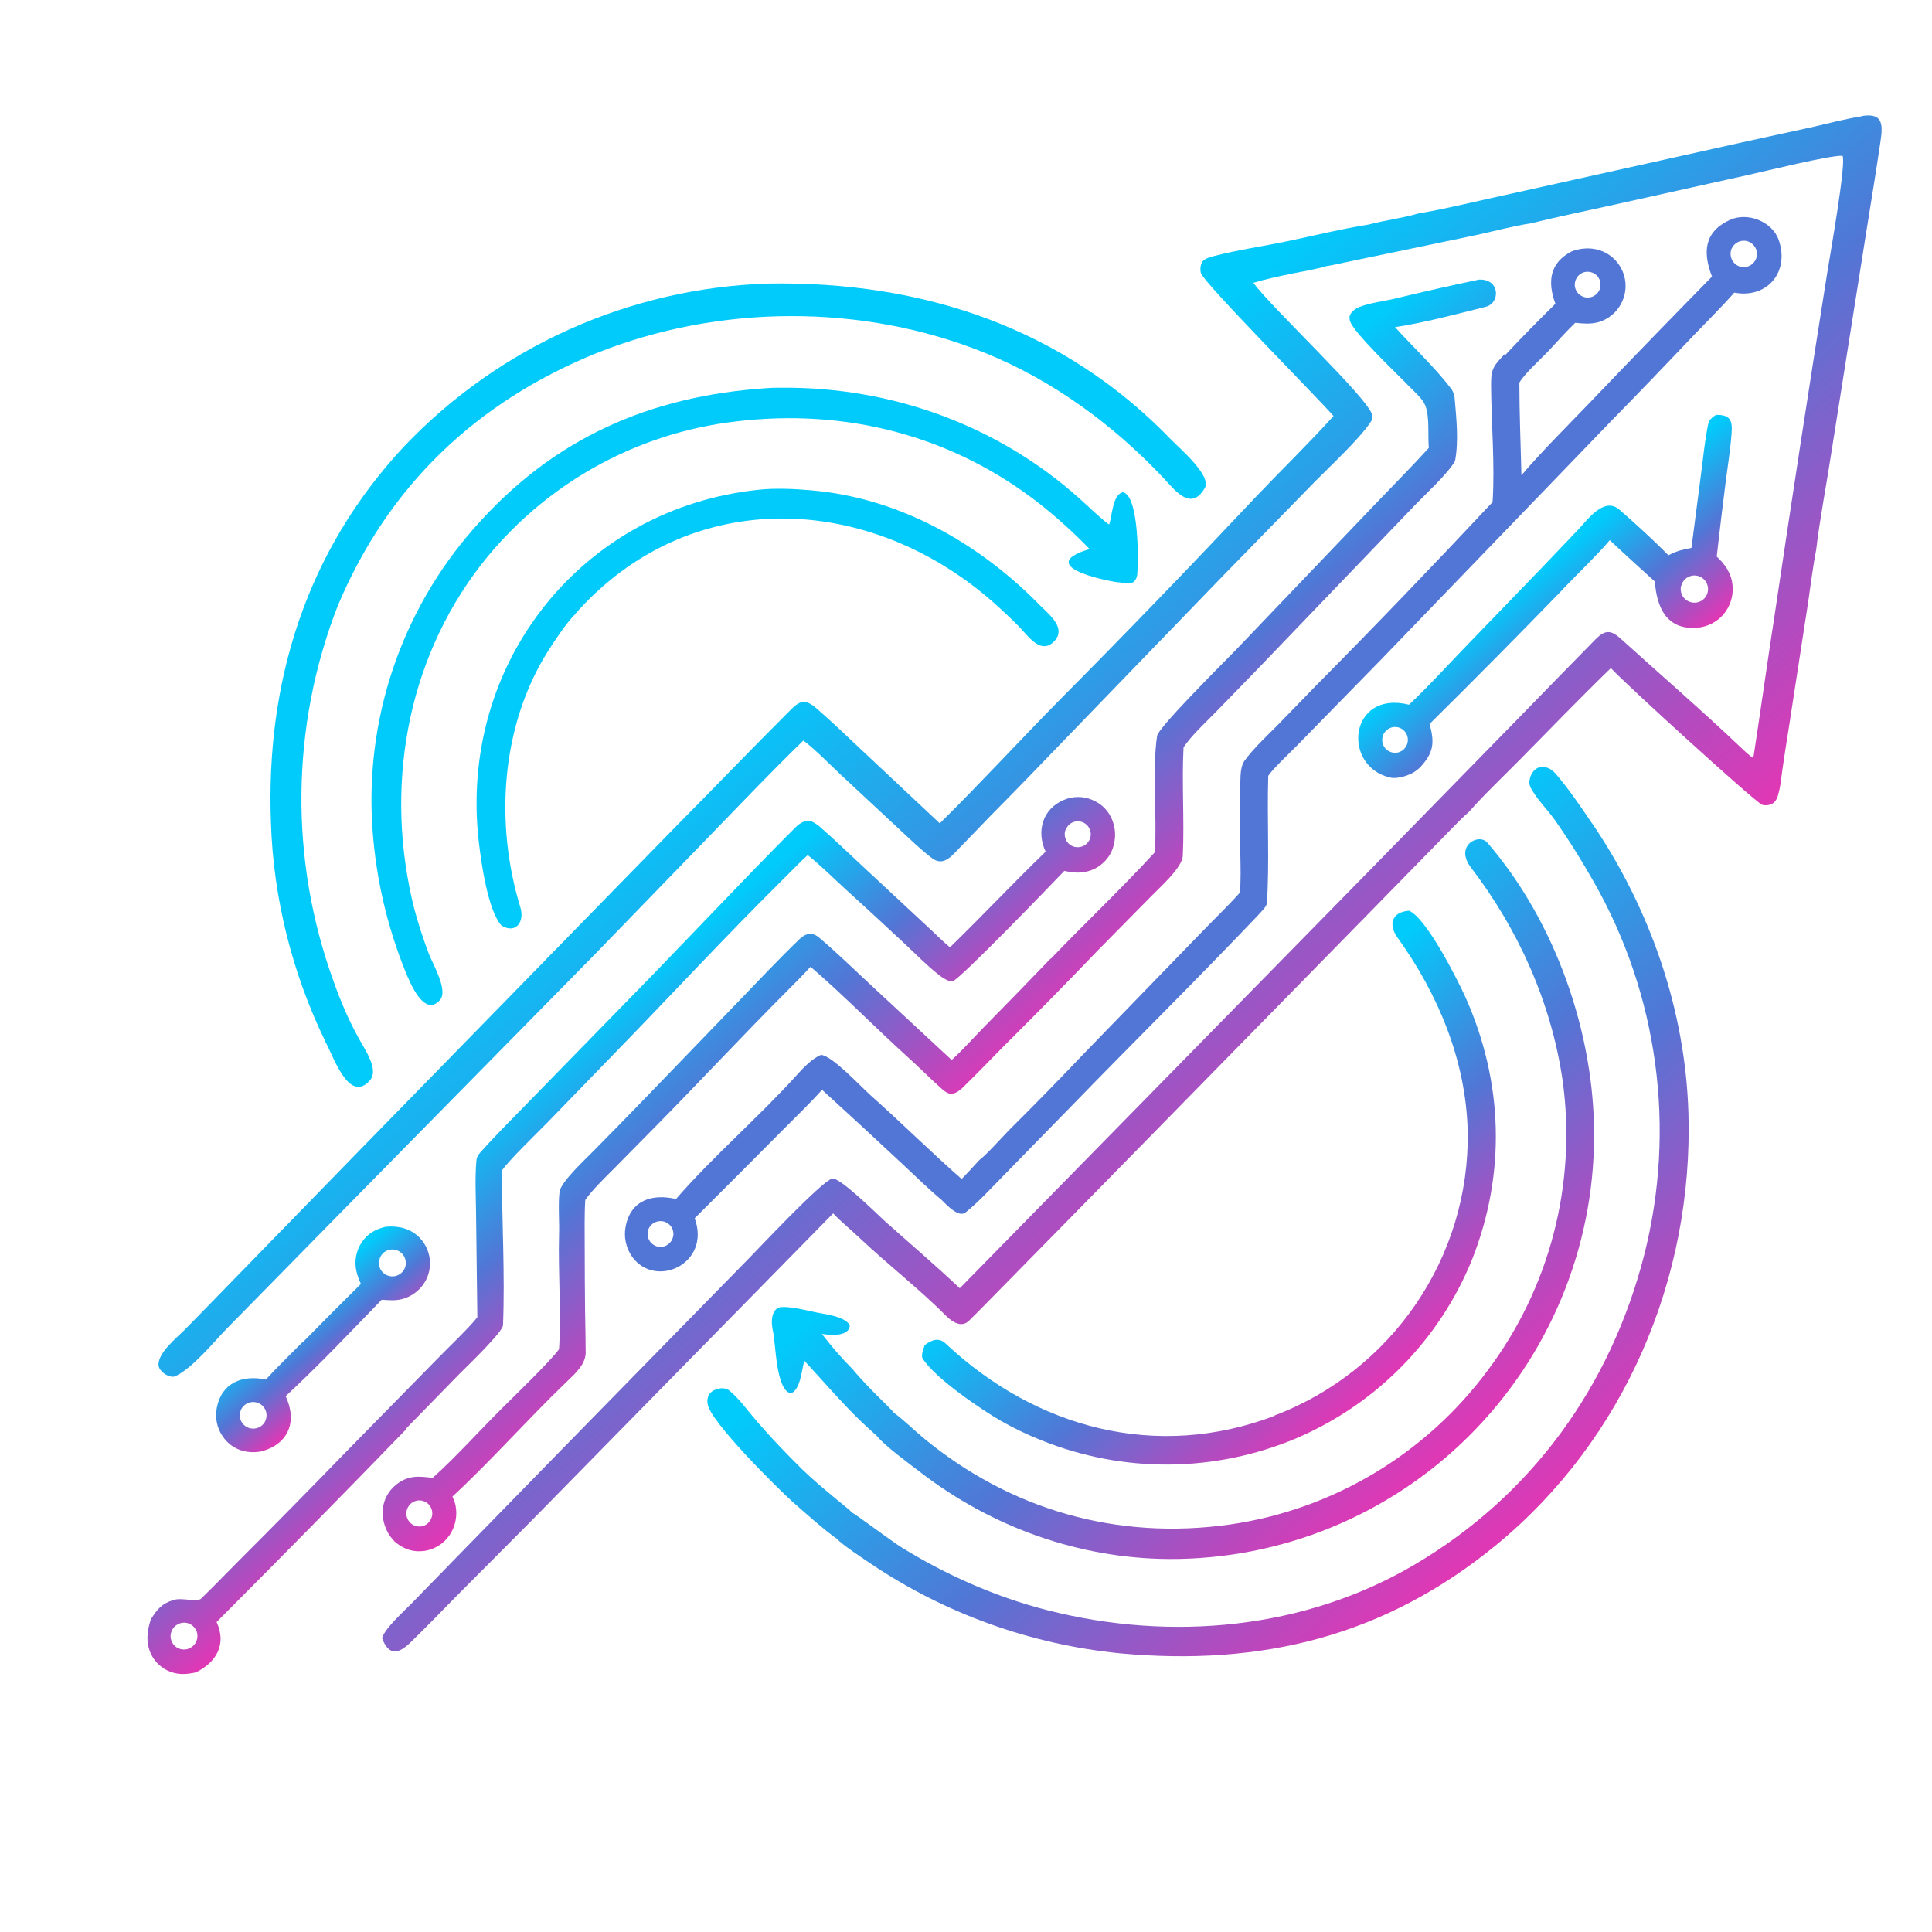
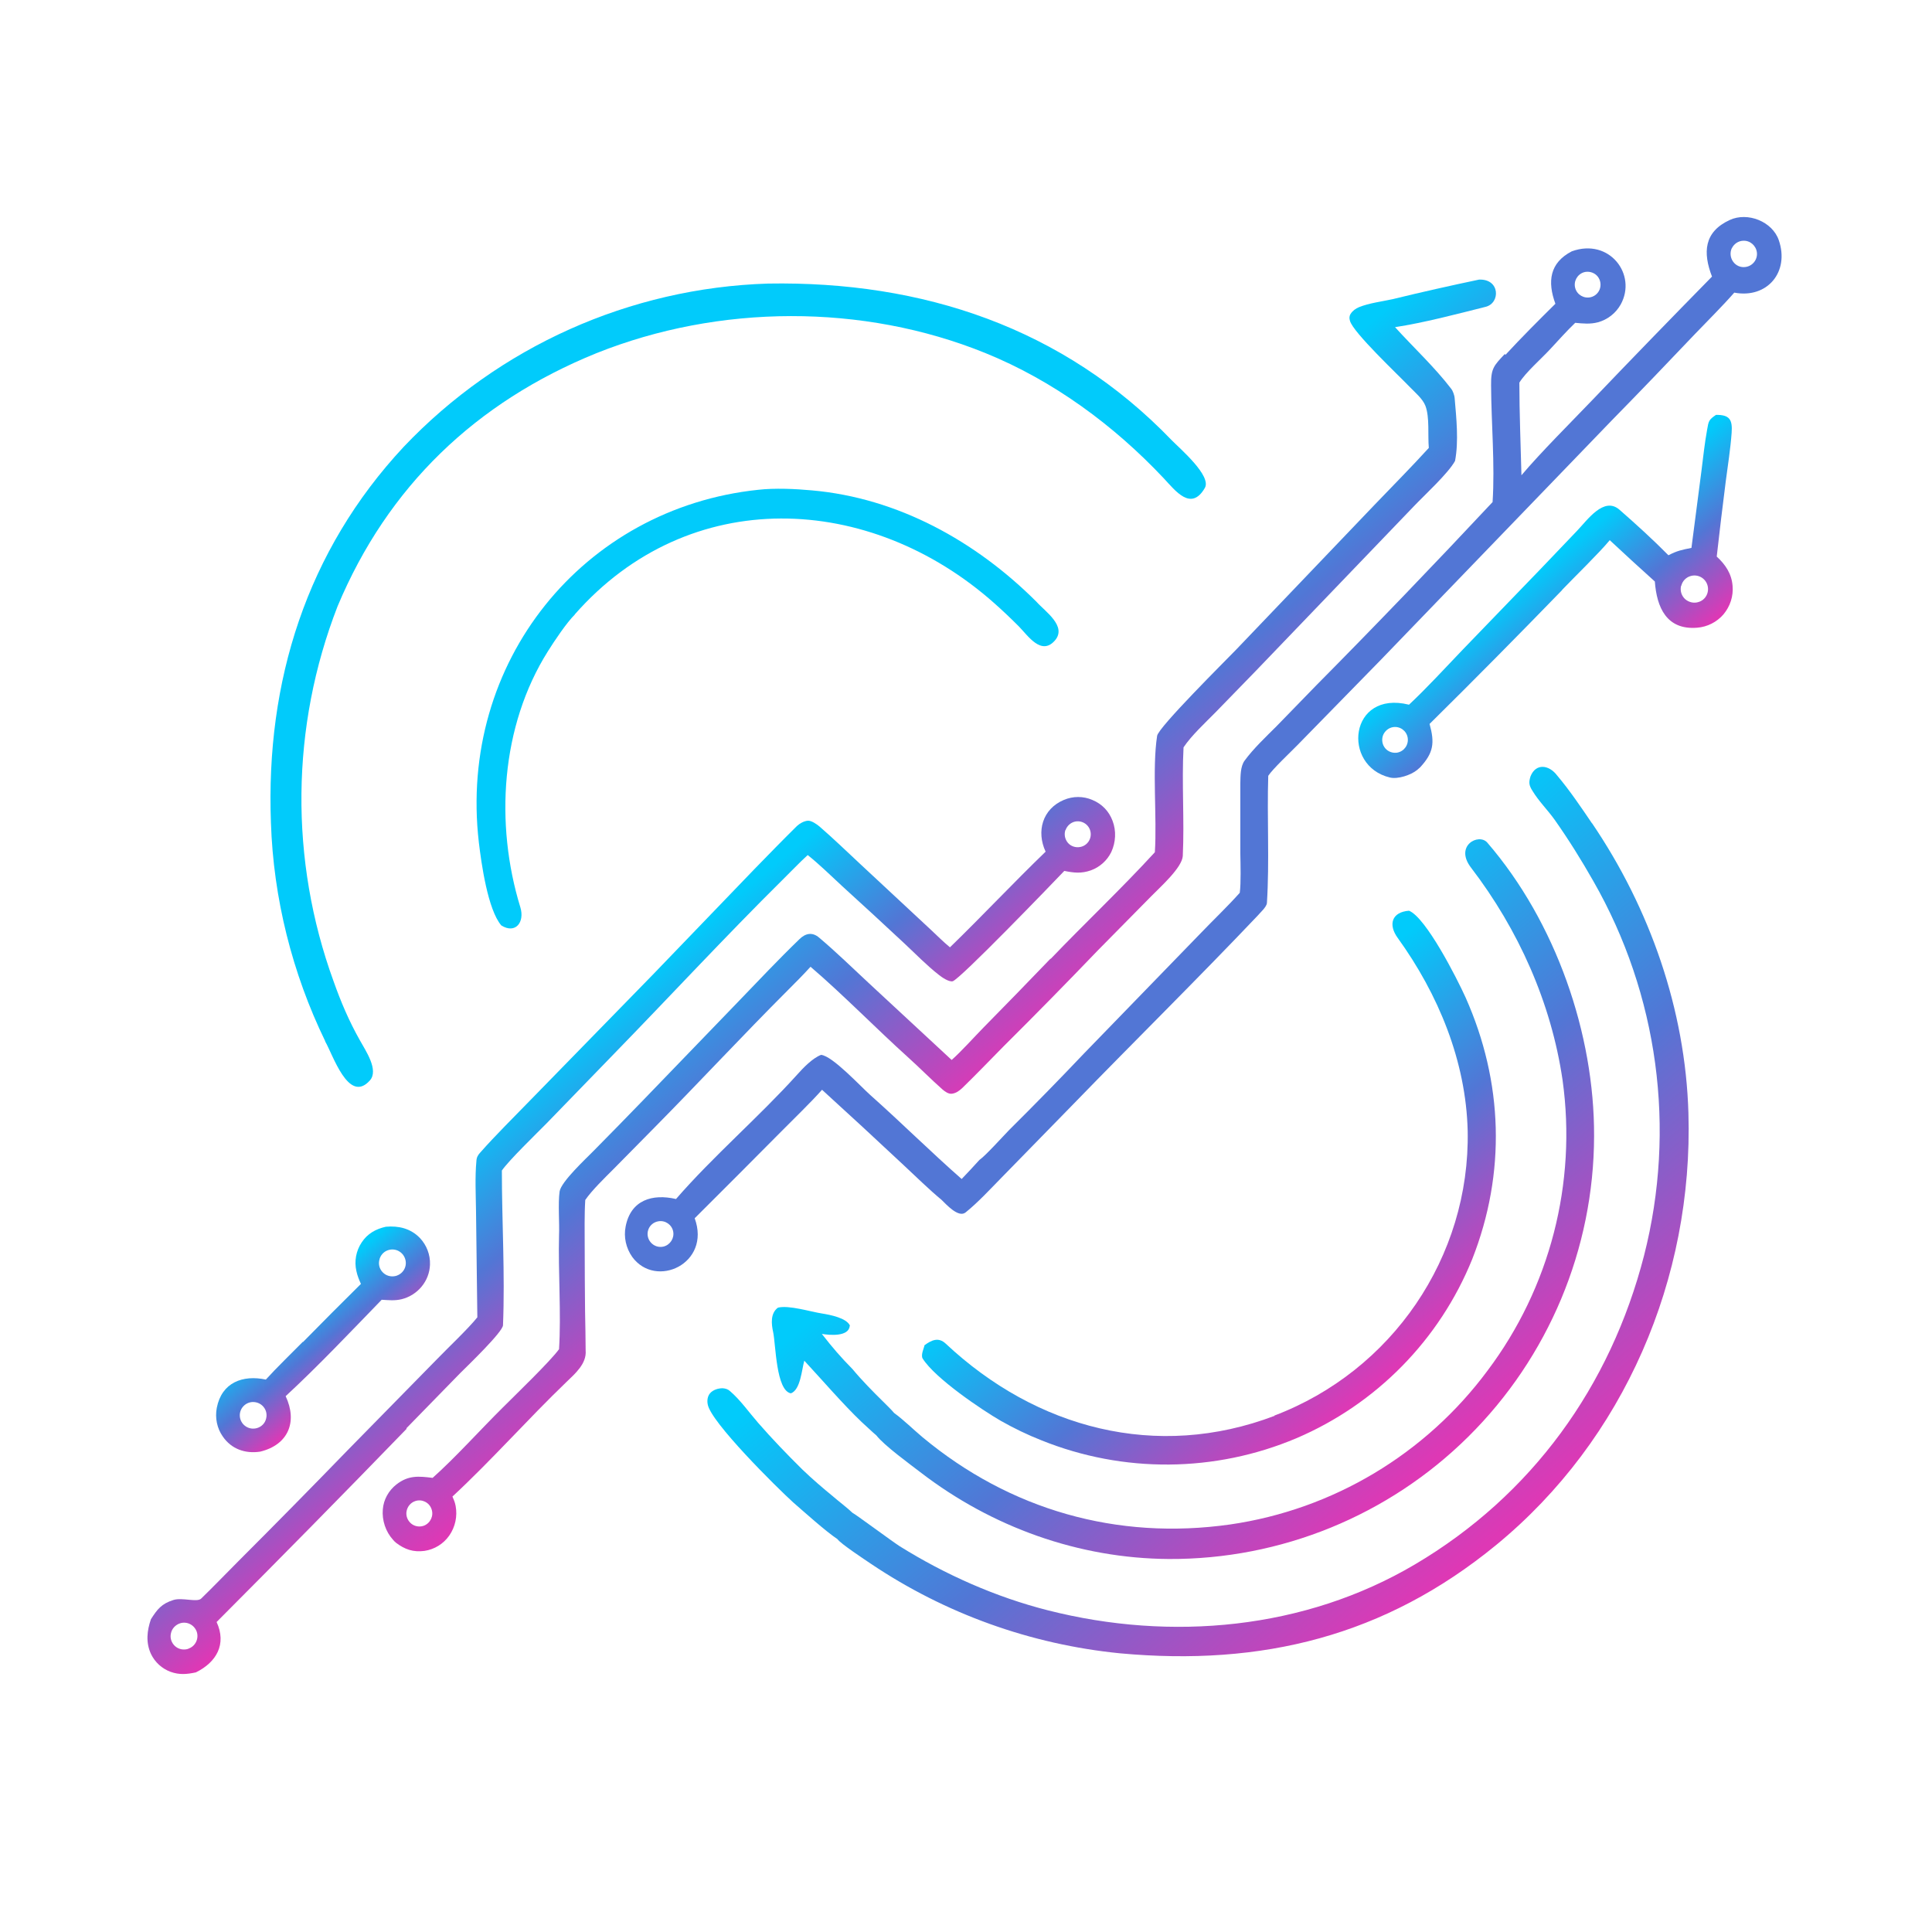
<svg xmlns="http://www.w3.org/2000/svg" xmlns:xlink="http://www.w3.org/1999/xlink" id="Camada_1" version="1.1" viewBox="0 0 1024 1024">
  <defs>
    <style>
      .st0 {
        fill: url(#Gradiente_sem_nome_1131);
      }

      .st1 {
        fill: #01cbfb;
      }

      .st2 {
        fill: url(#Gradiente_sem_nome_1132);
      }

      .st3 {
        fill: #5276d5;
      }

      .st4 {
        fill: url(#Gradiente_sem_nome_1137);
      }

      .st5 {
        fill: url(#Gradiente_sem_nome_1134);
      }

      .st6 {
        fill: url(#Gradiente_sem_nome_1133);
      }

      .st7 {
        fill: url(#Gradiente_sem_nome_1136);
      }

      .st8 {
        fill: url(#Gradiente_sem_nome_1135);
      }

      .st9 {
        fill: url(#Gradiente_sem_nome_113);
      }
    </style>
    <linearGradient id="Gradiente_sem_nome_113" data-name="Gradiente sem nome 113" x1="439.4" y1="411.5" x2="553.4" y2="547.3" gradientUnits="userSpaceOnUse">
      <stop offset="0" stop-color="#01cbfb" />
      <stop offset=".5" stop-color="#5276d5" />
      <stop offset="1" stop-color="#de38b5" />
    </linearGradient>
    <linearGradient id="Gradiente_sem_nome_1131" data-name="Gradiente sem nome 113" x1="155.8" y1="691.4" x2="188.2" y2="730.1" xlink:href="#Gradiente_sem_nome_113" />
    <linearGradient id="Gradiente_sem_nome_1132" data-name="Gradiente sem nome 113" x1="813.2" y1="304.8" x2="864.4" y2="365.8" xlink:href="#Gradiente_sem_nome_113" />
    <linearGradient id="Gradiente_sem_nome_1133" data-name="Gradiente sem nome 113" x1="468.3" y1="310.8" x2="716.7" y2="606.8" xlink:href="#Gradiente_sem_nome_113" />
    <linearGradient id="Gradiente_sem_nome_1134" data-name="Gradiente sem nome 113" x1="598" y1="576.7" x2="795.4" y2="811.9" xlink:href="#Gradiente_sem_nome_113" />
    <linearGradient id="Gradiente_sem_nome_1135" data-name="Gradiente sem nome 113" x1="268.9" y1="576.9" x2="352.5" y2="676.5" xlink:href="#Gradiente_sem_nome_113" />
    <linearGradient id="Gradiente_sem_nome_1136" data-name="Gradiente sem nome 113" x1="618.5" y1="601" x2="729.8" y2="733.7" xlink:href="#Gradiente_sem_nome_113" />
    <linearGradient id="Gradiente_sem_nome_1137" data-name="Gradiente sem nome 113" x1="584.1" y1="570.1" x2="756.9" y2="776" xlink:href="#Gradiente_sem_nome_113" />
  </defs>
  <path class="st9" d="M556.8,508.1c-11.8,12.3-23.7,24.5-35.6,36.6-4.8,4.9-12,12.9-16.8,17.1l-44.1-40.9c-8.6-8-17.1-16.3-26.1-23.9-3.6-3.1-7.2-2.4-10.4.7-11.3,10.9-22.1,22.4-33,33.7l-49.6,51.4c-8.8,9.1-17.7,18.2-26.6,27.2-3.9,4-17.2,16.3-18,21.5-.9,6.5,0,16.6-.3,23.4-.5,19,1.2,41.5,0,60.2-4.7,6.5-23.1,24.2-30,31.1-11.4,11.3-25.3,26.7-37,37.1-7.3-.9-12.8-1.5-19.2,3.5-4.1,3.2-6.8,8-7.2,13.2-.5,5.8,1.5,11.8,5.4,16.1.5.6,1,1.1,1.6,1.6,4.6,3.5,9.1,5.1,15.1,4.3,5.3-.8,10-3.7,13.1-8.1,3.2-4.6,4.4-10.2,3.4-15.7-.4-2.1-.9-3.1-1.7-5,20.8-19.3,39.9-41,60.4-60.7,4.7-4.5,10.8-9.8,10.2-16.7,0-6.9-.2-13.7-.3-20.6-.1-11.4-.2-22.8-.2-34.2,0-8.1-.2-17.1.3-25,3.5-5.1,10.3-11.7,14.9-16.3l22.1-22.4c23.6-23.9,46.5-48.6,70.3-72.4,4.1-4.1,8.2-8.2,12.1-12.5,17.5,15,34.6,32.6,51.8,48.1,6.1,5.5,12,11.5,18.1,16.9,1.4,1.2,3.2,2.5,5,2.3,2.3-.3,4-1.6,5.6-3.1,7.3-7.1,14.4-14.5,21.6-21.8,16.9-16.8,33.6-33.8,50.1-51l28.4-28.8c4.7-4.8,16.3-15.1,16.7-21.3.9-19-.6-38.6.4-57.6,4.3-6.4,11.5-13,17-18.6l21.2-21.8,83.9-87.4c5.6-5.9,18.2-17.4,21.8-24,2-10.4.7-22.7-.2-33.2-.1-1.7-1.1-4.2-1.8-5-8.8-11.5-20.1-22-29.8-32.7,15.2-2.3,33-7,48.1-10.8,7.8-2,7.6-14.9-3.6-14.4-15.2,3.2-30.4,6.6-45.5,10.3-5.8,1.3-12.7,2.1-18.1,4.3-1.7.7-3.4,1.9-4.4,3.5-.8,1.2-.8,2.4-.4,3.7,1.5,6.1,26,29.1,31.8,35.2,2.7,2.8,6.8,6.2,8.2,9.9,2.3,6,1.2,15.6,1.8,22.3-9.2,10.1-19.2,20.2-28.7,30.1l-73.5,76.9c-5,5.2-41.1,41-41.8,45.6-2.7,17.5,0,43.2-1.2,61.7-17.3,18.9-37.3,37.8-55.2,56.5ZM224.8,808.6c-2.3.9-5,.5-6.9-1.1-1.9-1.6-2.9-4.1-2.4-6.6s2.2-4.5,4.6-5.3c3.5-1.2,7.4.7,8.6,4.2,1.3,3.5-.5,7.4-3.9,8.8Z" />
  <path class="st1" d="M172.3,551.9c4.1,6.9,12.4,33.4,23.7,20.8,5-5.5-2.4-16.1-5.3-21.4-5.7-10.1-10-20.2-13.9-31.2-23.4-64.3-22.7-134.9,2.1-198.7,26.6-63.6,73.4-108.3,137.2-134.2,65-26,141.2-26.4,206.1-.1,36,14.6,68.2,38.3,94.7,66.5,6,6.4,14.4,17.7,21.7,5,3.7-6.4-13.3-20.9-17.5-25.2-57.5-59.8-132.2-84.5-214-83.1-73.3,2.3-142.7,33.4-193.1,86.5-51.5,55.2-73.2,124.4-70.4,199.2,1.3,40.1,11.3,79.9,28.8,115.9Z" />
-   <path class="st1" d="M593,308.6c4,.5,8.4,2.2,9.7-3.6.8-7.4,1-42.3-7.5-44.1-5.5,1.1-5.7,12.3-7.3,17.1l-.6-.4c-5.2-3.9-10.4-9.2-15.4-13.6-43.3-38.7-99.4-58.9-157.3-58.5-2.5,0-5.4,0-7.8.2-62.7,4.1-113.8,26.7-155.4,74.1-38.9,44.1-58.3,102-53.9,160.6,1.9,25.5,7.7,50.6,17.3,74.3,2.3,5.7,10,24.9,18.4,15.3,4.4-5-3.5-18.5-5.8-24.2-3-7.9-5.6-15.9-7.8-24-15.9-63-4.7-130.7,35.4-182.5,33-42.3,81.6-69.7,134.9-75.9,58.5-7.1,115.1,7.4,161.6,44,9.2,7.3,17.9,15.2,26,23.6-28.8,8.7,6.5,16.5,15.4,17.7Z" />
  <path class="st1" d="M304.6,325.7c60.7-69.1,156.5-64.6,222.5-5.9,4.4,3.9,8.7,8,12.9,12.2,4.9,5,11.9,15.7,19.1,7.5,6.6-7.6-5.2-15.4-9.7-20.5-32.1-32.1-73.5-55.1-119.2-59.1-8.7-.8-19.5-1.3-28.3-.3-92.7,9.7-159.2,91.2-148.1,186.9,1.3,10.9,4.7,35.6,11.9,44,7.5,4.7,12.5-1.7,10.1-9.6-13.6-44.2-10.4-96,14.6-135.7,3.3-5.3,10-15.3,14.3-19.5Z" />
  <path class="st0" d="M160.5,711.2c-6,6.1-13.9,13.7-19.6,20-12.2-2.6-23.4,1.5-26,15-1,5.3.1,10.8,3.2,15.2,4.6,6.7,12,9.2,19.8,8,14.9-3.6,19.9-15.8,13.5-29.4,17.3-16,34.4-34.1,50.9-51.1,3.7.2,6.9.6,10.6-.3,8.4-2.1,14.7-9.5,15-18.3.2-5.3-1.8-10.4-5.4-14.2-4.9-5-11.2-6.5-18-5.9-5.3,1.2-9.7,3.6-12.8,8.3-3,4.5-4,10-2.8,15.2.5,2.4,1.4,4.6,2.4,6.8-10.3,10.2-20.6,20.5-30.7,30.8ZM140.4,753.6c-1.2,2.2-3.6,3.6-6.2,3.6-3.8,0-7-3-7.1-6.9-.1-3.8,2.9-7,6.7-7.2,2.6-.1,5,1.1,6.4,3.3,1.4,2.2,1.4,4.9.2,7.2ZM201.2,667.2c.8-2.5,2.8-4.3,5.3-4.8,3.8-.8,7.5,1.6,8.4,5.4.9,3.8-1.4,7.5-5.2,8.5-2.5.6-5.1-.1-6.9-2-1.8-1.9-2.4-4.5-1.6-7Z" />
  <path class="st2" d="M827.9,312.7c6.3-6.6,19.9-19.8,25.3-26.4,7.9,7.4,15.9,14.7,23.9,21.9,1,13.7,6.2,25.8,22.4,24.5,5.4-.4,10.5-3,14-7.1,3.5-4.2,5.3-9.6,4.8-15.1-.5-6.4-3.8-11.3-8.4-15.5,1.5-13.4,3.1-26.7,4.8-40,1.1-8.5,2.5-17.1,3.1-25.6.5-6.9-1-9.6-8.3-9.5-3.8,2.6-3.9,3.2-4.7,7.9-1.3,7.1-2.1,14.6-3,21.8l-5.3,40.8c-5,1-7.6,1.5-12.2,3.9-8.2-8.3-17.1-16.4-25.9-24.1-8.3-7.3-17.1,5.5-22.5,11.1l-19,19.9-41.7,43.2c-8.9,9.3-19.1,20.4-28.4,29.1-31.7-7.9-35.8,32.5-10.1,38.6,4.2,1,11.1-1.3,14.4-4,.5-.5,1.1-.9,1.6-1.4,7.1-7.7,7.8-12.9,5-23,23.7-23.4,47.1-47.1,70.3-71ZM891.1,310.5c.6-2.5,2.5-4.5,5-5.2,3.8-1.1,7.8,1.1,8.9,4.9,1.1,3.8-1,7.8-4.8,8.9-2.5.8-5.2.1-7.1-1.6-1.9-1.8-2.7-4.4-2.1-7ZM740.7,398.9c-2.4.4-4.9-.4-6.5-2.3-1.6-1.9-2-4.5-1.2-6.8.9-2.3,2.9-4,5.3-4.4,3.7-.6,7.2,1.9,7.8,5.6.6,3.7-1.8,7.2-5.5,7.9Z" />
-   <path class="st6" d="M986.9,61.6c-8.7,1.4-17.5,3.7-26.1,5.7l-34,7.4-125.6,27.9c-16,3.4-33.8,7.9-49.7,10.6-8.3,2.5-17.9,3.6-26,5.8-14.7,2.3-29.3,6-43.9,9-12.6,2.6-25.7,4.5-38.1,7.7-1.8.5-4.5,1.2-5.9,2.6-1.4,1.5-1.6,4.5-1.1,6.4,1.2,4.9,61.7,65.9,70.3,75.8-12.9,14.3-28.1,29.1-41.5,43.2-34,36.1-68.4,71.8-103.4,107-21.1,21.4-42.5,44.7-63.8,65.7l-42.4-39.8c-7.6-7.1-15.1-14.4-23-21.2-5.5-4.7-8.4-4.4-13.3.5-20.8,20.7-41.2,42-61.9,62.9l-164.4,168.3-77.9,80c-5.8,6-11.6,11.9-17.4,17.8-4.4,4.4-13.8,11.9-13.8,18.4,0,3.7,6.1,7.5,9,6.1,9.3-4.4,20.5-18.4,27.5-25.5l54.8-55.8,140.1-142.4,62.8-64.8c15.7-16.2,31.3-32.6,47.6-48.4l.5.4c5.3,3.9,14.2,12.9,19.3,17.7l32,29.8c5.3,4.9,10.8,10.3,16.6,14.6,4,2.9,7.4,1.3,10.6-1.7,6.8-6.9,13.5-14,20.2-20.9,12.4-12.5,24.6-25.1,36.8-37.8l86.4-89.4,48.5-49.7c7.9-8,23.8-22.8,29.7-31.7.9-1.4,1.4-2.2.9-3.9-2.5-9.3-53.1-56.5-63-70,7-2.1,13-3.3,20.1-4.8,2.9-.6,17-3.2,18.4-4,3.3-.5,6.7-1.3,10-2,23-4.8,46.1-9.6,69.1-14.4,9.5-2,19.8-4.9,29.4-6.3,14.6-3.6,29.4-6.6,44.2-9.9l71.2-15.8c9.1-2,43.8-10.6,49.9-10.1,2.1,3.7-7,54.7-8.2,62.5-9.5,59.8-18.7,119.6-27.6,179.5-3.8,24.6-7.5,51.1-11.3,75.9,0,.1,0,.3-.1.4l-.4.7c-1.5-.8-4.9-4.1-6.3-5.4-20.6-19.6-42.6-38.6-63.7-57.7-5.2-4.7-8.3-4.7-13.3.3-12.6,12.8-25.1,25.7-37.7,38.6l-78.3,80.1-221,225.3c-12.9-12.2-26.2-23.5-39.4-35.3-5.6-5.1-24.5-23.9-28.3-22.8-6,1.8-39.8,38-44.5,42.7l-98.3,100.4-57.4,58.8-22.3,22.9c-4.4,4.5-14.4,13.4-16,18.7,3.5,9.6,8.8,8.5,15.2,2.2,8.1-7.9,16-16,23.9-24.1l39.5-39.7,160.5-163.5c4.2,4.5,9.8,9,14.3,13.3,14.5,13.7,31.9,27.2,45.8,41.3,3.2,3,7.9,6.2,11.9,2.3,6.1-6,12-12.1,18-18.2l40.2-40.9,152.5-155.6,37.4-38.2c4.9-4.9,12-12.6,17.1-17,5.8-6.9,19.6-20.2,26.4-27.1,15.9-16.1,32.4-33.2,48.6-48.9,6.6,7.4,76.3,70.9,80.1,72.4,1.5.6,4,.3,5.4-.5,2.1-1.2,2.9-3.5,3.4-5.7,1.2-4.4,1.5-9.2,2.2-13.7.9-6.5,2-13,3-19.5l10.4-67.5c1.4-9.3,2.5-18.9,4.3-28.1,1.8-15.6,5.8-36.6,8.2-52.5l18.4-116.3c2.5-15.7,5.1-31.3,7.4-47.1,1.3-8.6,2.1-16.1-9.8-14.1Z" />
  <path class="st3" d="M797.6,187.6c-5.8,6.2-7.4,7.6-7.3,16.6.1,20,2.1,42,.8,61.9-30.7,32.8-61.9,65.3-93.5,97.2l-21,21.6c-5.6,5.6-12.2,11.8-16.9,18.2-2.3,3.1-2.2,8.2-2.3,12v37.3c.1,5.4.4,15.7-.3,20.8-6.6,7.4-14,14.4-20.9,21.6l-61.6,63.5c-13.1,13.8-26.4,27.4-39.9,40.8-3.3,3.4-12.4,13.5-15.6,15.7-3.1,3.4-6.2,6.8-9.4,10.1-16.4-14.4-32-29.9-48.3-44.4-5.2-4.6-20.1-20.8-26.2-21.4-4.5,1.7-9.5,6.9-12.7,10.5-20.3,22.5-44.4,43.1-64.2,65.9-12.5-2.9-24,.5-26.7,14.6-1.1,5.6.2,11.4,3.5,16.1,12.5,17.1,41.9,3.5,33.1-20.5,15.3-15.2,30.5-30.5,45.7-45.8,6.7-6.8,15.6-15.3,21.8-22.3,14.5,13.2,28.9,26.5,43.2,39.9,5.9,5.5,14.1,13.5,20.1,18.4,2.4,2.3,9,9.8,12.8,6.7,6.7-5.4,13-12.3,19.1-18.5l38-38.9c32.4-33.4,65.7-66.2,97.7-99.9,1.3-1.6,4.7-4.5,4.9-6.7,1.4-22.1,0-45.2.7-67.4,2.3-3.6,11.9-12.6,15.3-16.1l44.4-45.4,122.2-126.7c14.9-15.2,29.7-30.6,44.4-46.1,6.7-7,14.4-14.6,20.7-21.8,17.5,3.3,29.4-11,23.6-27.8-3.4-9.9-16.5-15.1-26-10.7-13.7,6.3-14.3,17.3-9.4,30-21.3,21.7-42.5,43.5-63.5,65.5-11.4,11.9-27.1,27.5-37.5,39.8-.4-15.9-1.1-33.3-1.1-49.1,3.3-5.4,11.7-12.7,16.3-17.7,4.2-4.5,8.9-9.8,13.3-14,4.2.4,8,.8,12.1-.3,5.1-1.4,9.4-4.8,12-9.4,8.8-15.9-6-35.4-25.9-28.2-11.8,6.1-13,16.1-8.7,27.8-9,8.9-17.9,17.8-26.5,27.1ZM351.7,660.7c-2.4.6-5-.2-6.7-2.1-1.7-1.9-2.2-4.5-1.4-6.8.8-2.4,2.9-4.1,5.4-4.5,3.6-.6,7.1,1.8,7.8,5.4.7,3.6-1.6,7.1-5.1,8ZM917.9,131.6c1.1-2.3,3.4-3.9,6-4,3.7-.2,6.9,2.6,7.3,6.3.4,3.7-2.3,7.1-6,7.6-2.6.4-5.1-.7-6.6-2.8-1.5-2.1-1.8-4.8-.7-7.2ZM839.5,144.3c2.4-.7,5,0,6.7,1.6,1.8,1.7,2.5,4.3,1.9,6.7-.6,2.4-2.5,4.3-4.9,4.9-3.6.9-7.3-1.2-8.3-4.8-1-3.6,1.1-7.3,4.6-8.4Z" />
-   <path class="st5" d="M843.8,436.4c-5.7-8.4-11.9-17.6-18.5-25.4-4.3-5.7-11.3-6.6-14.1.5-1,3.2-.8,4.8,1,7.6,3.3,5.5,8.1,10.2,11.8,15.4,7.4,10.5,14.2,21.4,20.5,32.5,34.4,60.1,44,131.3,26.9,198.4-17.8,69.3-59.5,127.2-121.5,163.8-58.4,34.5-129.2,40.9-194.5,24.3-27.6-7-54.4-18.9-78.6-34-3.9-2.5-23.6-17.1-25-17.7-2.2-2.2-7.7-6.4-10.2-8.6-5.6-4.6-11.1-9.3-16.3-14.3-8.2-8.1-16-16.2-23.5-24.8-4.8-5.5-9.4-12.1-14.9-16.8-1.1-1-2.4-1.4-3.9-1.5-2.3,0-5,.8-6.6,2.6-1.4,1.6-1.7,3.9-1.3,5.9,1.5,9.4,36.8,44.3,45.3,52,6.1,5.3,17.2,15.3,23.5,19.5,1.5,2.3,14.7,11,17.5,12.9,39.5,26.6,84.9,42.9,132.3,47.6,75.1,6.9,140.3-9,199.4-57.5,67.9-55.8,104.4-141.3,101.8-228.8-1.6-54.8-20.4-108.5-51.1-153.7Z" />
+   <path class="st5" d="M843.8,436.4c-5.7-8.4-11.9-17.6-18.5-25.4-4.3-5.7-11.3-6.6-14.1.5-1,3.2-.8,4.8,1,7.6,3.3,5.5,8.1,10.2,11.8,15.4,7.4,10.5,14.2,21.4,20.5,32.5,34.4,60.1,44,131.3,26.9,198.4-17.8,69.3-59.5,127.2-121.5,163.8-58.4,34.5-129.2,40.9-194.5,24.3-27.6-7-54.4-18.9-78.6-34-3.9-2.5-23.6-17.1-25-17.7-2.2-2.2-7.7-6.4-10.2-8.6-5.6-4.6-11.1-9.3-16.3-14.3-8.2-8.1-16-16.2-23.5-24.8-4.8-5.5-9.4-12.1-14.9-16.8-1.1-1-2.4-1.4-3.9-1.5-2.3,0-5,.8-6.6,2.6-1.4,1.6-1.7,3.9-1.3,5.9,1.5,9.4,36.8,44.3,45.3,52,6.1,5.3,17.2,15.3,23.5,19.5,1.5,2.3,14.7,11,17.5,12.9,39.5,26.6,84.9,42.9,132.3,47.6,75.1,6.9,140.3-9,199.4-57.5,67.9-55.8,104.4-141.3,101.8-228.8-1.6-54.8-20.4-108.5-51.1-153.7" />
  <path class="st8" d="M215.4,757l28.5-29.2c3.4-3.4,22.6-21.8,22.7-25.4,1.1-27.2-.6-54.8-.6-82,3.9-5.6,18.1-19.3,23.9-25.2l35.2-36.3c30-30.8,59.1-62.3,89.6-92.5,4.5-4.4,8.8-9,13.4-13.2,5.7,4.5,12.7,11.3,18.2,16.4,11.1,10.1,22.1,20.2,33,30.4,5.9,5.5,11.9,11.7,18.3,16.7,1.5,1.2,5.2,3.8,7.3,3.4,3.6-.7,53.1-52.1,59.2-58.5,5,1,9,1.5,14.1-.3,4.7-1.7,8.6-5.2,10.8-9.7,2.4-5.2,2.7-11.2.7-16.5-1.9-5.1-5.6-9-10.7-11.1-4.8-2.1-10.3-2.1-15.2,0-11.3,4.8-14.6,16.7-9.6,27.4-17.2,16.6-33.7,34.2-50.7,50.7-3.3-2.7-6.7-6.1-9.8-9l-37.7-35.1c-7.1-6.6-14.2-13.5-21.6-19.9-1.4-1.2-4.4-3.3-6.3-3.1-2,.2-4.2,1.4-5.7,2.8-7.5,7.4-15,15.1-22.4,22.7l-53.9,56-64.9,66.5c-8.9,9.2-18.2,18.3-26.6,27.8-1.3,1.4-2,2.6-2.1,4.6-.8,8.5-.3,18-.2,26.5l.7,56.3c-4.7,5.9-15.7,16.3-21.3,22.1l-47.3,48.2c-19.1,19.7-38.4,39.3-57.8,58.7-6.3,6.3-13.5,13.8-20,20.1-2.2,2.1-9.9-.7-14.6.7-6.4,2-8.6,4.9-12,10.2-2.1,6.1-2.8,12.3,0,18.4,2.1,4.4,5.8,7.8,10.4,9.5,4.7,1.7,8.7,1.3,13.4.3,11-5.4,16.4-15,11-26.7,33.8-33.9,67.4-68,100.7-102.4ZM564.8,439.9c.8-2.3,2.9-4.1,5.3-4.5,3.7-.6,7.2,1.8,7.9,5.5.7,3.7-1.7,7.3-5.4,8-2.4.5-5-.3-6.6-2.2-1.6-1.9-2.1-4.5-1.3-6.8ZM99.8,873.9c-2.4.8-5.1.3-7-1.4-1.9-1.7-2.8-4.3-2.2-6.8.5-2.5,2.4-4.5,4.8-5.3,3.7-1.2,7.6.8,8.9,4.5,1.2,3.7-.8,7.7-4.4,8.9Z" />
  <path class="st7" d="M675.6,750.4c-62.6,23.8-126.4,6.7-174.3-38.2-3.9-3.7-7.6-1.9-11.3.8-.1,1.1-2.1,5.1-1,7,6.6,10.6,31.6,27.4,41.5,33.1,6.9,3.9,14.1,7.4,21.5,10.3,43.4,17.5,92,17.1,135.1-1.1,42.4-18.1,75.9-52.2,93.2-94.9,18-45.7,16.4-94-3.5-138.7-4.6-10.2-21-42.4-30-46-9.2.7-11.1,7.4-6,14.4,21.5,29.8,36.2,65.2,37.1,102.3,1.3,66.9-40.2,127.3-102.5,150.9Z" />
  <path class="st4" d="M450.5,702.6c-1.9-4.1-10.5-5.7-14.7-6.4-6-.9-17.8-4.6-23.5-3.1-4,3-3.5,8.5-2.5,13,1.4,6.6,1.5,31,9.4,32.4,5.1-1.9,5.7-12.4,7.1-17.3,9.1,9.8,20.9,23.5,30.5,32.6,2.4,2.1,5.3,5,7.7,7,4.2,5.4,17.6,15.1,23.3,19.5,37.8,29.1,83.9,45.7,131.7,46,59.4.3,116.5-23,158.7-64.8,42.5-42.1,66.6-99.5,66.7-159.4.2-54-20.2-113.3-56.6-155.5-4.5-5.2-17.6,1.6-8.6,13.3,25.1,32.8,42.5,71.6,48.5,112.6,7.6,54.6-6.7,110-39.8,154-32.8,44.2-81.9,73.6-136.4,81.5-59.9,8.5-116.7-7.7-163.1-46.3-5-4.2-9.8-9-15-12.8-1.3-1.6-4.3-4.5-5.8-6-5.2-5.1-11.6-11.6-16.2-17.2-6.5-6.6-10.6-11.4-16.3-18.7,4.2.7,14.3,1.6,14.8-4.3Z" />
</svg>